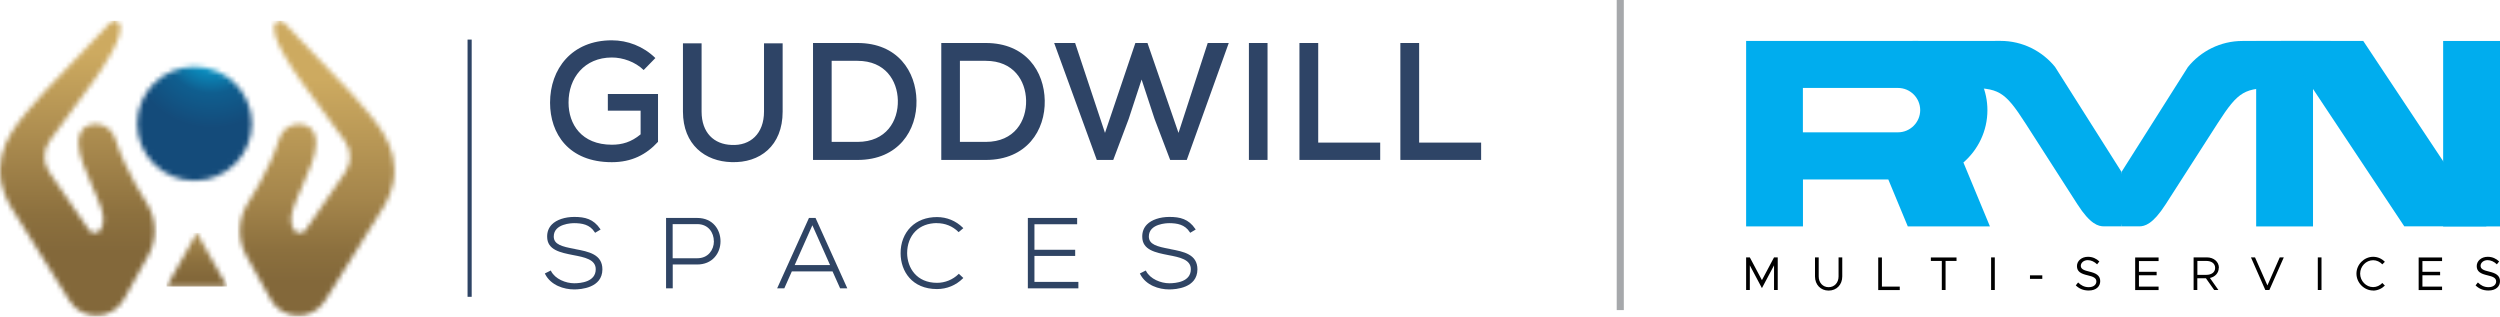
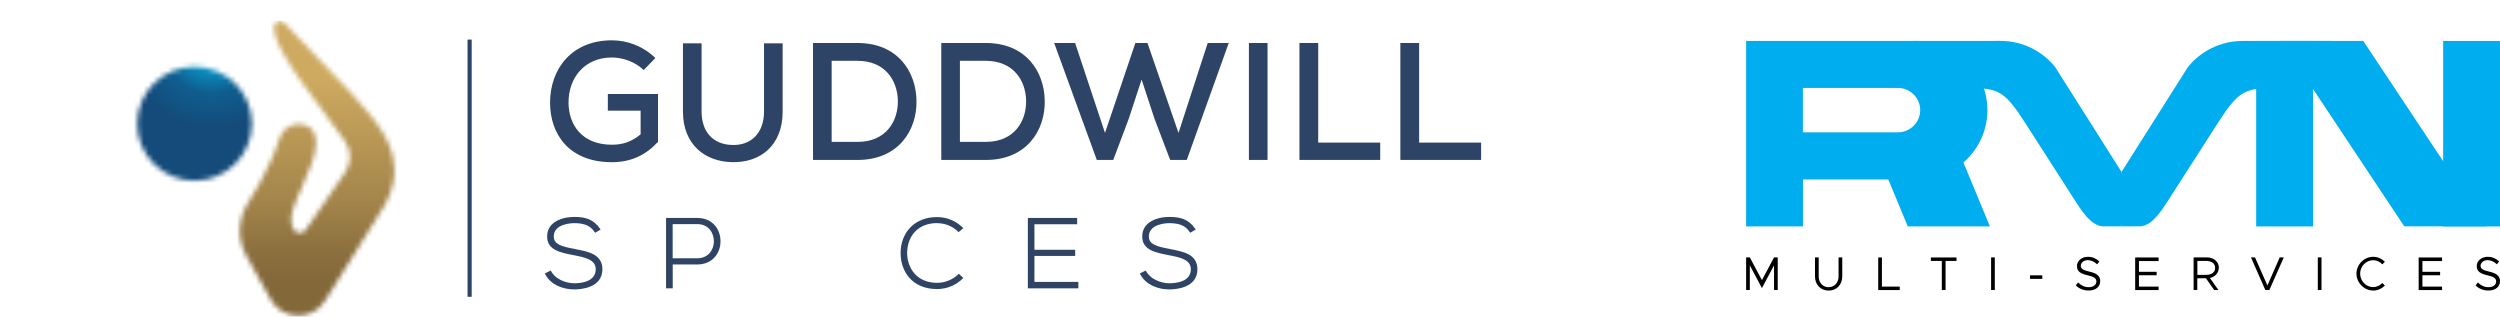
<svg xmlns="http://www.w3.org/2000/svg" width="513" height="65" viewBox="0 0 513 65" fill="none">
  <path fill-rule="evenodd" clip-rule="evenodd" d="M461.242 8.406H478.217L470.704 18.047H467.208C460.602 18.047 459.397 18.553 455.038 25.337L444.401 41.91C441.753 46.046 440.086 46.448 438.956 46.448H435.34L434.105 40.601L435.34 35.275L448.968 13.747C451.601 10.504 455.633 8.406 460.156 8.406H461.242Z" fill="#00ADEE" />
  <path fill-rule="evenodd" clip-rule="evenodd" d="M409.438 8.405H392.463L399.976 18.045H403.472C410.078 18.045 411.283 18.551 415.642 25.335L426.279 41.908C428.927 46.044 430.594 46.446 431.724 46.446H435.325V35.258L421.697 13.731C419.064 10.487 415.032 8.39 410.509 8.39H409.423L409.438 8.405Z" fill="#00ADEE" />
  <path fill-rule="evenodd" clip-rule="evenodd" d="M369.954 18.047H389.473C391.987 18.047 394.025 20.1 394.025 22.599C394.025 25.099 391.972 27.152 389.473 27.152H369.954V18.032V18.047ZM392.523 8.406H358.305V46.463H369.969V36.822H387.479L391.481 46.463H408.337L402.892 33.341C405.897 30.737 407.817 26.884 407.817 22.614C407.817 14.804 401.419 8.406 393.609 8.406H392.538H392.523Z" fill="#00ADEE" />
  <path d="M474.63 8.406H462.966V46.463H474.63V8.406Z" fill="#00ADEE" />
  <path fill-rule="evenodd" clip-rule="evenodd" d="M484.941 8.406H468.085L493.362 46.448H510.218L484.941 8.406Z" fill="#00ADEE" />
  <path d="M512.999 8.406H501.335V46.463H512.999V8.406Z" fill="#00ADEE" />
  <path d="M510.634 59.613C512.197 59.613 513 58.75 513 57.679C513 56.504 512.078 56.043 510.813 55.745C509.667 55.477 509.013 55.224 509.013 54.54C509.013 53.93 509.623 53.38 510.441 53.38C511.14 53.38 511.81 53.707 512.36 54.243L512.821 53.648C512.212 53.082 511.468 52.695 510.471 52.695C509.191 52.695 508.224 53.529 508.224 54.6C508.224 55.76 509.072 56.177 510.411 56.489C511.587 56.757 512.211 57.04 512.211 57.754C512.211 58.364 511.691 58.929 510.649 58.929C509.712 58.929 509.028 58.527 508.462 57.962L507.986 58.557C508.656 59.227 509.519 59.613 510.62 59.613M501.113 53.543V52.829H496.308V59.524H501.113V58.81H497.081V56.489H500.711V55.775H497.081V53.573H501.113V53.543ZM486.965 59.628C487.887 59.628 488.75 59.227 489.375 58.602L488.854 58.066C488.363 58.587 487.694 58.914 486.965 58.914C485.521 58.914 484.302 57.65 484.302 56.147C484.302 54.644 485.521 53.395 486.965 53.395C487.694 53.395 488.363 53.722 488.854 54.243L489.375 53.722C488.75 53.082 487.902 52.695 486.965 52.695C485.12 52.695 483.543 54.272 483.543 56.147C483.543 58.021 485.12 59.613 486.965 59.613M475.613 59.509H476.372V52.814H475.613V59.509ZM467.802 52.814L465.273 58.572L462.729 52.814H461.896L464.842 59.509H465.675L468.636 52.814H467.802ZM450.902 53.543H452.717C453.803 53.543 454.547 54.064 454.547 54.972C454.547 55.879 453.803 56.4 452.717 56.4H450.902V53.558V53.543ZM455.32 54.957C455.32 53.692 454.234 52.814 452.851 52.814H450.128V59.509H450.887V57.099H452.657L454.353 59.509H455.216L453.475 57.039C454.532 56.816 455.291 56.013 455.291 54.957M442.942 53.543V52.829H438.137V59.524H442.942V58.81H438.911V56.489H442.541V55.775H438.911V53.573H442.942V53.543ZM428.6 59.613C430.163 59.613 430.966 58.75 430.966 57.679C430.966 56.504 430.044 56.043 428.779 55.745C427.633 55.477 426.979 55.224 426.979 54.54C426.979 53.93 427.589 53.38 428.407 53.38C429.106 53.38 429.776 53.707 430.326 54.243L430.787 53.648C430.177 53.082 429.434 52.695 428.437 52.695C427.157 52.695 426.19 53.529 426.19 54.6C426.19 55.76 427.038 56.177 428.377 56.489C429.538 56.757 430.177 57.04 430.177 57.754C430.177 58.364 429.657 58.929 428.615 58.929C427.678 58.929 426.994 58.527 426.428 57.962L425.952 58.557C426.622 59.227 427.485 59.613 428.586 59.613M416.55 57.218H419.079V56.504H416.55V57.218ZM408.575 59.509H409.334V52.814H408.575V59.509ZM398.474 59.509H399.232V53.543H401.479V52.829H396.212V53.543H398.459V59.509H398.474ZM386.17 58.795V52.829H385.411V59.524H389.83V58.81H386.17V58.795ZM375.235 59.628C376.872 59.628 378.032 58.423 378.032 56.727V52.814H377.273V56.727C377.273 58.007 376.425 58.929 375.235 58.929C374.045 58.929 373.197 58.007 373.197 56.727V52.814H372.438V56.727C372.438 58.423 373.599 59.628 375.235 59.628ZM358.305 59.509H359.063V54.451L361.548 59.122L364.032 54.451V59.509H364.791V52.814H364.032L361.548 57.486L359.063 52.814H358.305V59.509Z" fill="black" />
-   <path d="M333.207 0H331.749V63.631H333.207V0Z" fill="#A6A8AB" />
  <path d="M118.049 51.103L117.885 51.074C115.311 50.598 113.63 50.166 113.63 48.53C113.63 45.867 117.394 45.792 117.825 45.792C119.417 45.807 121.024 46.045 122.036 47.652L122.11 47.771L123.241 47.101L123.166 46.982C121.783 44.929 120.027 44.513 117.84 44.513C115.921 44.513 114.195 45.093 113.243 46.06C112.589 46.729 112.261 47.578 112.276 48.574C112.276 51.312 115.014 51.832 117.662 52.353C119.923 52.785 122.259 53.231 122.244 55.254C122.244 57.843 119.164 58.126 117.825 58.126C116.1 58.126 113.913 57.263 113.08 55.626L113.02 55.507L111.8 56.117L111.86 56.236C113.035 58.557 115.728 59.39 117.825 59.39C119.179 59.39 123.583 59.093 123.613 55.284C123.613 52.175 120.786 51.639 118.049 51.118" fill="#2F4464" />
  <path d="M143.073 44.722H136.676V59.168H138.045V54.273H143.073C144.546 54.273 145.796 53.752 146.659 52.77C147.432 51.907 147.849 50.747 147.849 49.497C147.849 47.191 146.346 44.722 143.058 44.722M146.495 49.497C146.495 50.42 146.183 51.268 145.632 51.907C145.007 52.622 144.13 52.993 143.058 52.993H138.03V45.986H143.058C145.409 45.986 146.48 47.801 146.48 49.483" fill="#2F4464" />
-   <path d="M167.382 44.722H165.998L159.557 58.974L159.467 59.168H160.94L162.487 55.686H170.834L172.396 59.168H173.869L167.382 44.796L167.352 44.722H167.382ZM170.313 54.392H163.068L166.698 46.224L170.328 54.392H170.313Z" fill="#2F4464" />
  <path d="M192.273 45.793C193.939 45.793 195.472 46.417 196.617 47.548L196.707 47.638L197.674 46.819L197.57 46.715C196.156 45.317 194.282 44.543 192.273 44.543C190.086 44.543 188.212 45.257 186.873 46.596C185.519 47.965 184.775 49.884 184.805 52.011C184.82 55.642 187.141 59.316 192.273 59.316C194.282 59.316 196.156 58.543 197.57 57.144L197.674 57.04L196.751 56.177L196.662 56.266C195.517 57.382 193.925 58.037 192.288 58.037C188.093 58.037 186.188 54.987 186.144 51.967C186.144 50.167 186.739 48.56 187.855 47.444C188.941 46.358 190.473 45.778 192.288 45.778" fill="#2F4464" />
  <path d="M212.267 52.517H220.628V51.253H212.267V46.016H221.03V44.722H210.914V59.168H221.283V57.844H212.267V52.517Z" fill="#2F4464" />
  <path d="M240.163 51.103L239.999 51.074C237.425 50.598 235.744 50.166 235.744 48.53C235.744 45.867 239.508 45.792 239.94 45.792C241.532 45.807 243.138 46.045 244.15 47.652L244.224 47.771L245.355 47.101L245.281 46.982C243.897 44.929 242.156 44.513 239.954 44.513C238.035 44.513 236.31 45.093 235.357 46.06C234.703 46.729 234.375 47.578 234.39 48.574C234.39 51.312 237.128 51.832 239.776 52.353C242.037 52.785 244.373 53.231 244.358 55.254C244.358 57.843 241.279 58.126 239.94 58.126C238.214 58.126 236.027 57.263 235.179 55.626L235.119 55.507L233.899 56.117L233.959 56.236C235.134 58.557 237.812 59.39 239.925 59.39C241.279 59.39 245.682 59.093 245.712 55.284C245.712 52.175 242.885 51.639 240.148 51.118" fill="#2F4464" />
  <path d="M287.354 8.823V32.82H303.928V29.265H291.208V8.823H287.354ZM266.645 8.823V32.82H283.218V29.265H270.498V8.823H266.645ZM260.099 8.823H256.275V32.82H260.099V8.823ZM252.14 8.823H247.825L241.829 27.271L235.462 8.823H232.977L226.744 27.271L220.614 8.823H216.315L225.063 32.82H228.44L231.609 24.4L234.257 16.321L236.905 24.37L240.119 32.82H243.526L252.14 8.823ZM196.974 12.483H202.285C207.969 12.483 210.453 16.529 210.557 20.576C210.661 24.801 208.177 29.116 202.285 29.116H196.974V12.483ZM193.151 8.823V32.82H202.285C210.721 32.82 214.515 26.691 214.381 20.621C214.276 14.685 210.527 8.823 202.285 8.823H193.151ZM170.656 12.483H175.967C181.65 12.483 184.135 16.529 184.239 20.576C184.343 24.801 181.859 29.116 175.967 29.116H170.656V12.483ZM166.832 8.823V32.82H175.967C184.403 32.82 188.196 26.691 188.063 20.621C187.958 14.685 184.209 8.823 175.967 8.823H166.832ZM156.775 8.897V22.897C156.775 27.449 153.949 29.949 150.095 29.741C146.51 29.607 143.966 27.241 143.966 22.897V8.897H140.142V22.897C140.142 29.711 144.725 33.133 150.095 33.267C155.912 33.475 160.599 29.949 160.599 22.897V8.897H156.775ZM134.474 11.903C131.99 9.478 128.761 8.272 125.548 8.272C117.306 8.272 112.872 14.164 112.872 21.067C112.872 27.435 116.696 33.281 125.548 33.281C129.609 33.281 132.614 31.734 135.025 29.101V19.282H124.729V22.704H131.454V27.569C129.52 29.175 127.63 29.696 125.563 29.696C119.299 29.696 116.666 25.456 116.666 21.067C116.636 16.009 119.909 11.798 125.563 11.798C127.809 11.798 130.353 12.691 132.079 14.372L134.489 11.903H134.474Z" fill="#2E4466" />
  <mask id="mask0_163_1708" style="mask-type:luminance" maskUnits="userSpaceOnUse" x="34" y="47" width="13" height="12">
    <path d="M34.171 58.81H46.608L40.39 47.772L34.171 58.81Z" fill="white" />
  </mask>
  <g mask="url(#mask0_163_1708)">
-     <path d="M46.608 47.772H34.171V58.81H46.608V47.772Z" fill="url(#paint0_linear_163_1708)" />
-   </g>
+     </g>
  <mask id="mask1_163_1708" style="mask-type:luminance" maskUnits="userSpaceOnUse" x="28" y="13" width="24" height="25">
    <path d="M28.145 25.38C28.145 31.837 33.412 37.074 39.913 37.074C46.415 37.074 51.681 31.837 51.681 25.38C51.681 18.923 46.415 13.687 39.913 13.687C33.412 13.687 28.145 18.923 28.145 25.38Z" fill="white" />
  </mask>
  <g mask="url(#mask1_163_1708)">
    <path d="M39.914 1.918L16.454 25.378L39.914 48.837L63.373 25.378L39.914 1.918Z" fill="url(#paint1_radial_163_1708)" />
  </g>
  <mask id="mask2_163_1708" style="mask-type:luminance" maskUnits="userSpaceOnUse" x="49" y="4" width="32" height="61">
    <path d="M56.532 4.76C54.999 7.007 60.132 14.371 61.709 16.573L70.739 28.877C72.153 30.84 72.183 33.459 70.799 35.408L62.631 47.31C62.274 47.741 61.694 47.905 61.144 47.756C59.73 47.354 59.403 45.078 60.102 42.965C62.036 37.133 67.347 29.263 63.494 26.095C62.363 25.395 60.965 25.291 59.73 25.782C58.495 26.303 57.647 27.374 57.261 28.624C55.341 34.961 50.521 42.251 50.521 42.251C48.766 45.42 48.766 49.259 50.521 52.428L55.55 61.458C57.915 65.713 64 65.906 66.633 61.8L76.259 46.387C78.029 43.56 80.038 40.942 80.677 37.595C82.255 29.486 76.467 24.235 71.677 18.686L58.302 4.671C58.079 4.418 57.766 4.284 57.454 4.284C57.097 4.284 56.74 4.448 56.532 4.775" fill="white" />
  </mask>
  <g mask="url(#mask2_163_1708)">
    <path d="M82.255 4.27H48.751V65.877H82.255V4.27Z" fill="url(#paint2_linear_163_1708)" />
  </g>
  <mask id="mask3_163_1708" style="mask-type:luminance" maskUnits="userSpaceOnUse" x="0" y="4" width="32" height="61">
    <path d="M22.64 4.657L9.265 18.671C4.475 24.22 -1.312 29.472 0.265 37.58C0.919 40.928 2.928 43.546 4.683 46.373L14.324 61.786C16.957 65.892 23.042 65.713 25.407 61.444L30.436 52.413C32.191 49.244 32.191 45.406 30.436 42.237C30.436 42.237 25.631 34.947 23.697 28.609C23.31 27.345 22.462 26.288 21.227 25.768C19.992 25.277 18.594 25.381 17.463 26.08C13.624 29.234 18.921 37.119 20.855 42.951C21.554 45.049 21.227 47.34 19.814 47.742C19.263 47.89 18.683 47.742 18.326 47.295L10.158 35.393C8.76 33.429 8.789 30.826 10.218 28.862L19.248 16.558C20.825 14.357 25.943 7.007 24.426 4.746C24.217 4.433 23.86 4.255 23.503 4.255C23.191 4.255 22.878 4.374 22.655 4.642" fill="white" />
  </mask>
  <g mask="url(#mask3_163_1708)">
-     <path d="M32.176 4.27H-1.328V65.877H32.176V4.27Z" fill="url(#paint3_linear_163_1708)" />
-   </g>
+     </g>
  <path d="M96.79 8.122H95.942V60.907H96.79V8.122Z" fill="#2E4465" />
  <defs>
    <linearGradient id="paint0_linear_163_1708" x1="36.628" y1="40.322" x2="36.628" y2="60.481" gradientUnits="userSpaceOnUse">
      <stop stop-color="#CDAA60" />
      <stop offset="0.43" stop-color="#A4854B" />
      <stop offset="0.67" stop-color="#8C703E" />
      <stop offset="0.82" stop-color="#83683A" />
      <stop offset="1" stop-color="#83683A" />
    </linearGradient>
    <radialGradient id="paint1_radial_163_1708" cx="0" cy="0" r="1" gradientUnits="userSpaceOnUse" gradientTransform="translate(43.413 8.922) rotate(135) scale(23.685 23.685)">
      <stop stop-color="#05B6E8" />
      <stop offset="0.07" stop-color="#05B6E8" />
      <stop offset="0.43" stop-color="#0F5E8F" />
      <stop offset="0.73" stop-color="#144B7A" />
      <stop offset="1" stop-color="#144B7A" />
    </radialGradient>
    <linearGradient id="paint2_linear_163_1708" x1="63.905" y1="-3.378" x2="63.905" y2="69.507" gradientUnits="userSpaceOnUse">
      <stop stop-color="#CDAA60" />
      <stop offset="0.27" stop-color="#CDAA60" />
      <stop offset="0.61" stop-color="#A4854B" />
      <stop offset="0.75" stop-color="#8C703E" />
      <stop offset="0.84" stop-color="#83683A" />
      <stop offset="1" stop-color="#83683A" />
    </linearGradient>
    <linearGradient id="paint3_linear_163_1708" x1="7.482" y1="60.913" x2="7.482" y2="10.404" gradientUnits="userSpaceOnUse">
      <stop stop-color="#83683A" />
      <stop offset="0.18" stop-color="#83683A" />
      <stop offset="0.33" stop-color="#8C703E" />
      <stop offset="0.57" stop-color="#A4854B" />
      <stop offset="0.99" stop-color="#CDAA60" />
      <stop offset="1" stop-color="#CDAA60" />
    </linearGradient>
  </defs>
</svg>